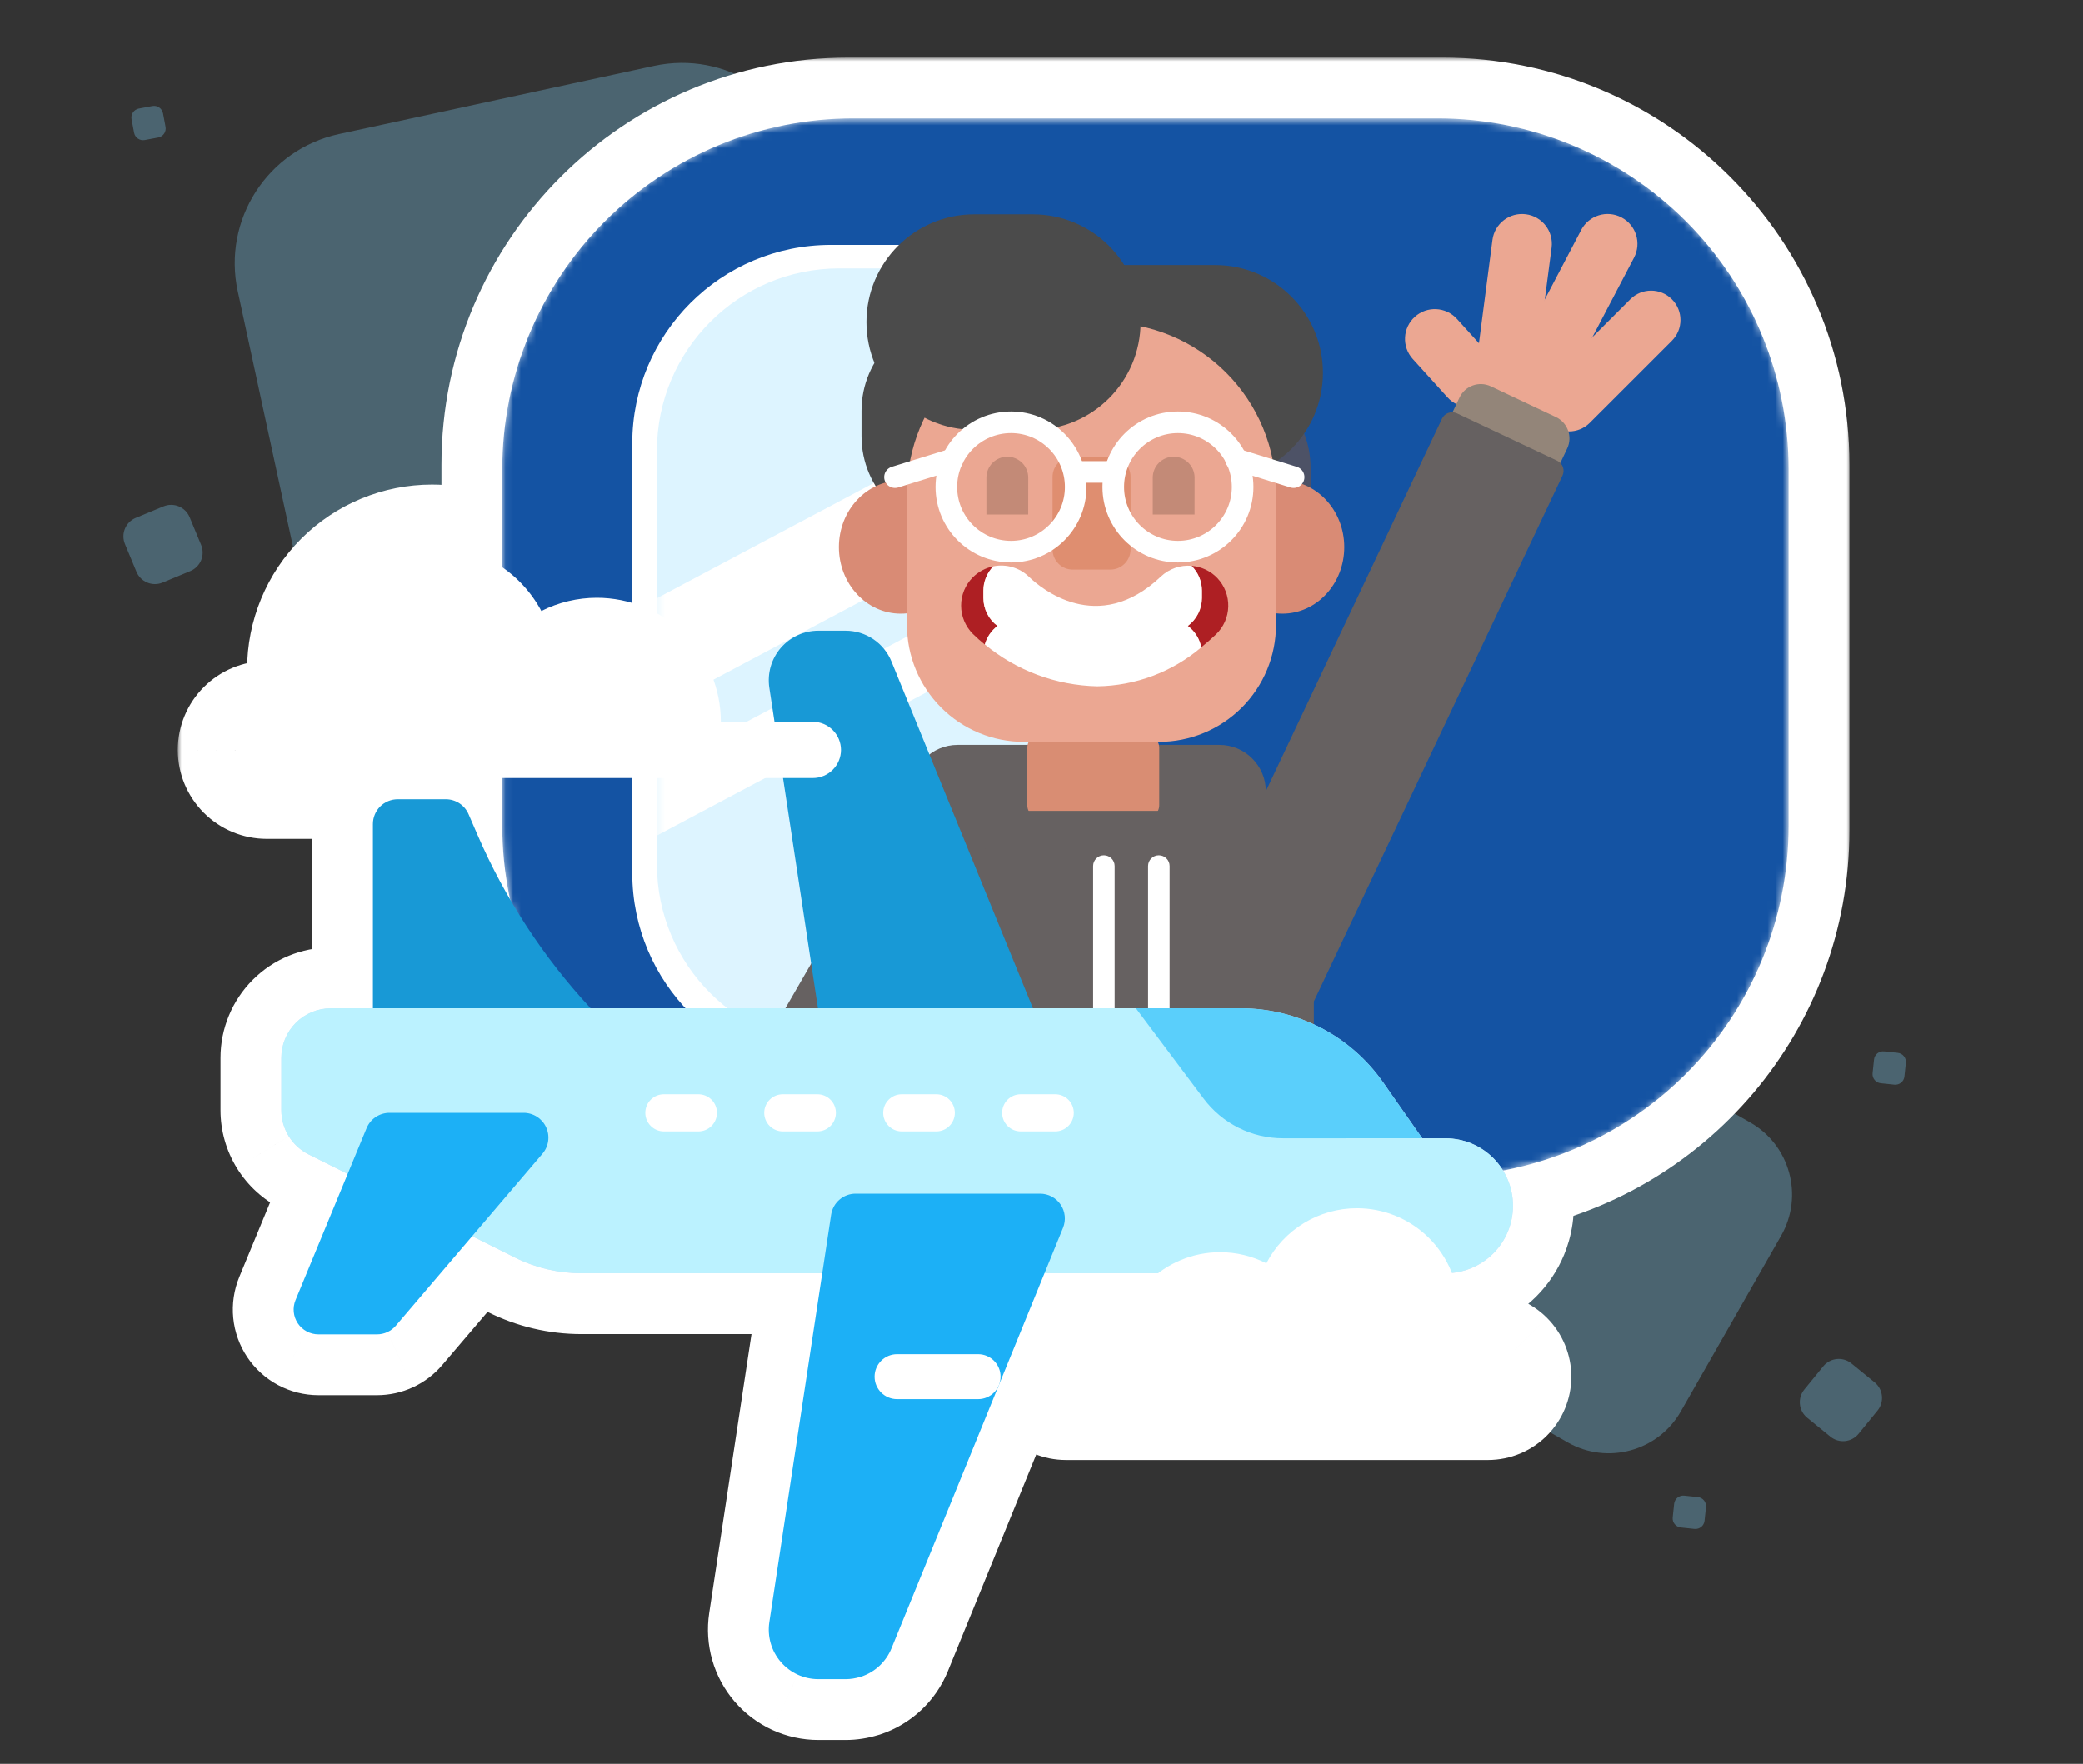
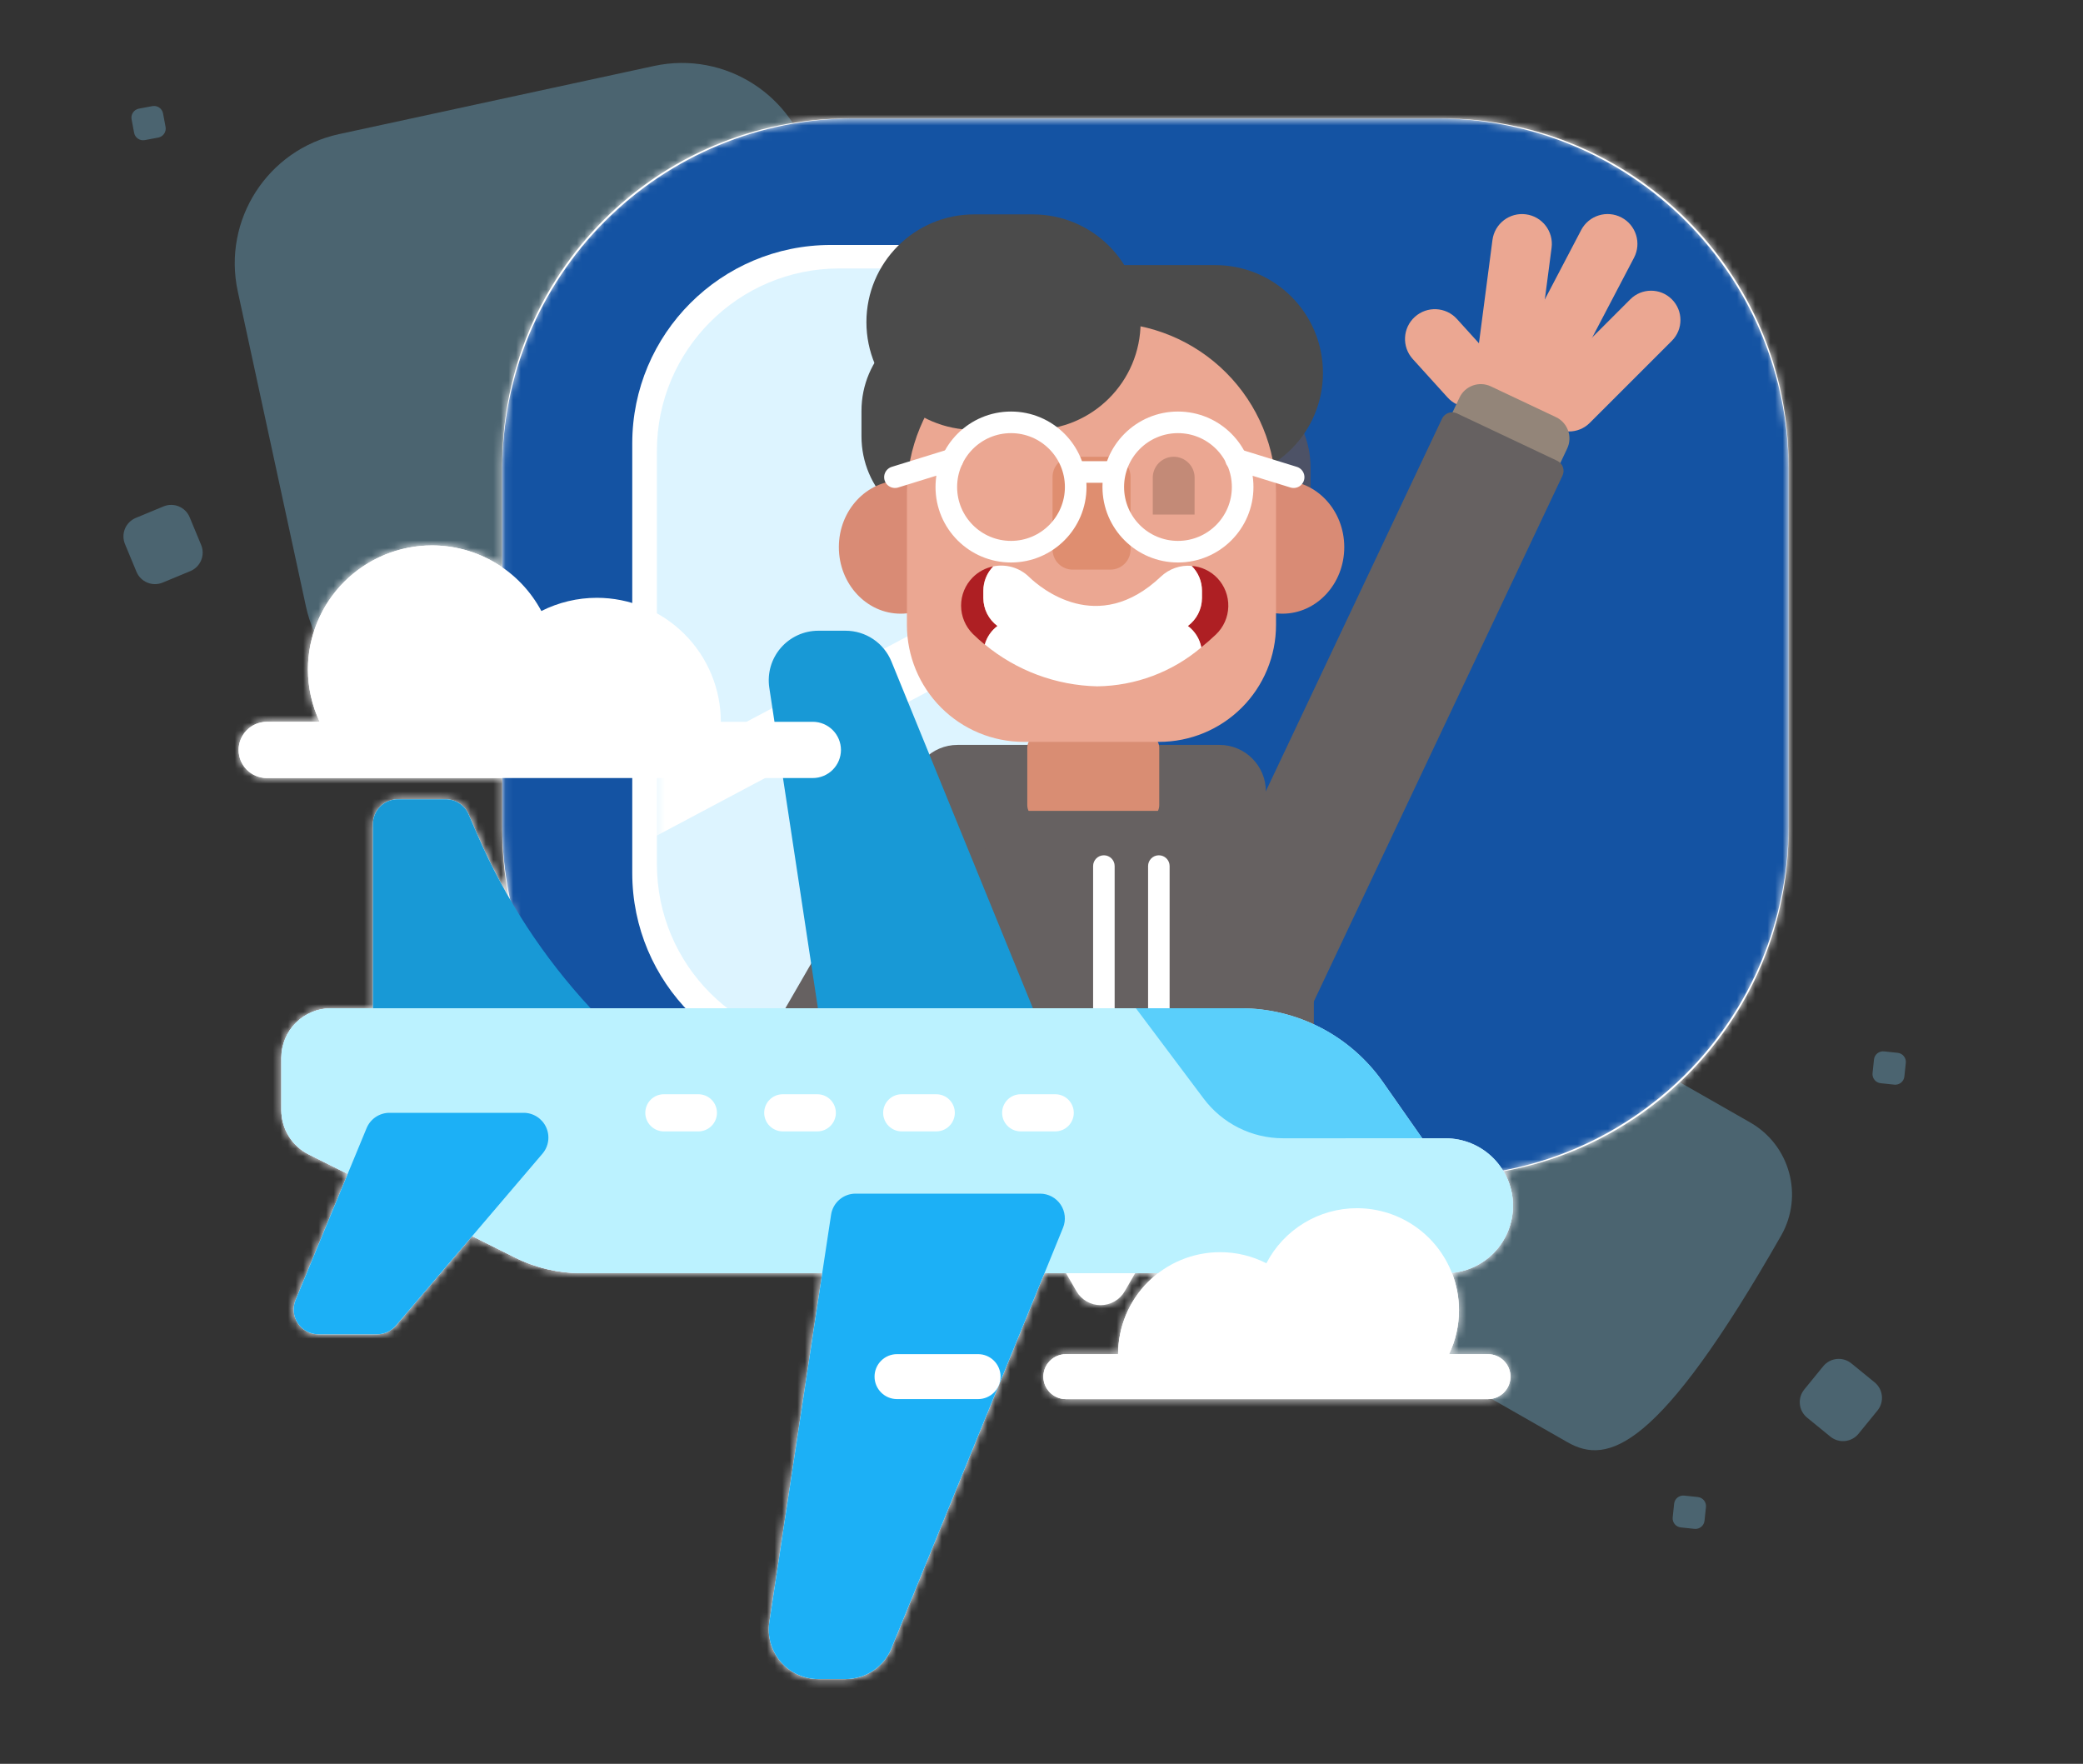
<svg xmlns="http://www.w3.org/2000/svg" width="274" height="232" viewBox="0 0 274 232" fill="none">
  <rect x="0" y="0" width="274" height="232" fill="#333333" stroke="none" />
  <g opacity="0.3">
    <path d="M106.702 21.995L115.667 63.43C117.697 72.816 111.734 82.072 102.348 84.103L60.913 93.068C51.527 95.099 42.271 89.135 40.24 79.749L31.276 38.315C29.245 28.928 35.208 19.672 44.594 17.641L86.029 8.677C95.415 6.646 104.671 12.609 106.702 21.995Z" fill="#84D8FF" />
-     <path d="M207.109 134.444L230.219 147.637C235.455 150.626 237.276 157.293 234.287 162.529L221.094 185.639C218.105 190.875 211.438 192.696 206.203 189.707L183.092 176.514C177.856 173.525 176.035 166.858 179.024 161.622L192.217 138.512C195.206 133.276 201.873 131.455 207.109 134.444Z" fill="#84D8FF" />
+     <path d="M207.109 134.444L230.219 147.637C235.455 150.626 237.276 157.293 234.287 162.529C218.105 190.875 211.438 192.696 206.203 189.707L183.092 176.514C177.856 173.525 176.035 166.858 179.024 161.622L192.217 138.512C195.206 133.276 201.873 131.455 207.109 134.444Z" fill="#84D8FF" />
    <path d="M24.948 68.034L26.459 71.677C27.017 73.02 26.38 74.561 25.036 75.119L21.394 76.63C20.05 77.187 18.509 76.55 17.952 75.206L16.441 71.564C15.883 70.22 16.52 68.679 17.864 68.122L21.506 66.611C22.85 66.053 24.391 66.691 24.948 68.034Z" fill="#84D8FF" />
    <path d="M246.589 181.823L243.533 179.331C242.406 178.411 240.747 178.58 239.828 179.707L237.335 182.763C236.416 183.89 236.584 185.549 237.711 186.469L240.767 188.961C241.895 189.88 243.554 189.712 244.473 188.585L246.965 185.529C247.885 184.402 247.716 182.742 246.589 181.823Z" fill="#84D8FF" />
    <path d="M118.02 92.245L122.132 95.91C123.649 97.261 125.975 97.128 127.327 95.611L130.992 91.499C132.344 89.982 132.21 87.656 130.693 86.305L126.581 82.639C125.064 81.288 122.738 81.421 121.387 82.938L117.722 87.05C116.37 88.567 116.503 90.893 118.02 92.245Z" fill="#84D8FF" />
    <path d="M223.333 196.908L221.541 196.719C220.88 196.649 220.287 197.128 220.217 197.789L220.027 199.581C219.957 200.243 220.436 200.835 221.097 200.905L222.89 201.095C223.551 201.165 224.144 200.686 224.214 200.025L224.404 198.232C224.474 197.571 223.994 196.979 223.333 196.908Z" fill="#84D8FF" />
    <path d="M17.309 15.696L17.641 17.467C17.764 18.121 18.393 18.551 19.047 18.428L20.818 18.096C21.471 17.974 21.902 17.345 21.779 16.691L21.447 14.92C21.325 14.266 20.695 13.836 20.042 13.958L18.27 14.29C17.617 14.413 17.187 15.042 17.309 15.696Z" fill="#84D8FF" />
    <path d="M249.622 138.481L247.83 138.291C247.169 138.221 246.576 138.7 246.506 139.361L246.316 141.154C246.246 141.815 246.725 142.408 247.386 142.478L249.179 142.667C249.84 142.737 250.433 142.258 250.503 141.597L250.693 139.805C250.763 139.144 250.284 138.551 249.622 138.481Z" fill="#84D8FF" />
    <path d="M103.426 89.83L103.759 91.602C103.881 92.255 104.51 92.686 105.164 92.563L106.935 92.231C107.589 92.109 108.019 91.479 107.897 90.826L107.564 89.054C107.442 88.401 106.813 87.971 106.159 88.093L104.388 88.425C103.734 88.548 103.304 89.177 103.426 89.83Z" fill="#84D8FF" />
  </g>
  <mask id="path-10-outside-1_9119_8" maskUnits="userSpaceOnUse" x="23.387" y="7.582" width="220" height="222" fill="black">
-     <rect fill="white" x="23.387" y="7.582" width="220" height="222" />
    <path fill-rule="evenodd" clip-rule="evenodd" d="M189.114 15.582H189.707C214.87 15.582 235.268 35.975 235.268 61.131V61.439C235.268 61.534 235.269 61.63 235.269 61.725V108.625C235.269 108.72 235.268 108.816 235.268 108.911V109.219C235.268 131.623 219.089 150.249 197.774 154.057C198.583 155.417 199.021 156.981 199.021 158.59C199.021 159.417 198.905 160.239 198.679 161.031C198.586 161.357 198.474 161.678 198.344 161.992C197.899 163.068 197.245 164.047 196.421 164.871C195.597 165.695 194.62 166.349 193.543 166.795C192.727 167.133 191.865 167.347 190.989 167.431C191.602 168.992 191.917 170.655 191.917 172.334C191.919 174.336 191.472 176.312 190.608 178.119H195.739C196.522 178.121 197.273 178.433 197.827 178.987C198.38 179.541 198.693 180.291 198.695 181.074C198.693 181.857 198.38 182.608 197.827 183.162C197.273 183.717 196.522 184.028 195.739 184.031H140.201C139.417 184.028 138.666 183.717 138.112 183.162C137.558 182.608 137.247 181.857 137.244 181.074C137.247 180.291 137.558 179.54 138.113 178.987C138.667 178.432 139.417 178.121 140.201 178.119H147.076C147.076 174.56 148.49 171.148 151.007 168.632C151.424 168.214 151.867 167.827 152.33 167.472H149.32L147.956 169.833C147.634 170.392 147.17 170.856 146.611 171.178C146.053 171.5 145.419 171.671 144.774 171.671C144.129 171.671 143.495 171.5 142.936 171.178C142.377 170.856 141.912 170.393 141.591 169.834L140.226 167.472H137.393L131.476 181.972C131.43 182.118 131.372 182.26 131.304 182.395L117.266 216.799C116.909 217.674 116.367 218.46 115.675 219.105C114.985 219.75 114.161 220.235 113.264 220.531C113.224 220.543 113.184 220.553 113.143 220.561C112.523 220.754 111.878 220.854 111.229 220.855H107.642C106.704 220.855 105.776 220.652 104.922 220.261C104.07 219.869 103.311 219.298 102.698 218.586C102.087 217.875 101.635 217.04 101.376 216.137C101.117 215.236 101.055 214.288 101.197 213.36L108.156 167.472H76.484C73.448 167.472 70.454 166.766 67.739 165.408L62.109 162.594L52.078 174.36C51.772 174.72 51.392 175.008 50.964 175.206C50.537 175.403 50.071 175.505 49.6 175.506H41.89C41.354 175.506 40.826 175.374 40.354 175.121C39.881 174.869 39.478 174.504 39.18 174.058C38.882 173.614 38.699 173.102 38.646 172.568C38.593 172.036 38.672 171.497 38.877 171.002L45.734 154.411L40.612 151.851C39.529 151.31 38.618 150.477 37.981 149.448C37.344 148.418 37.007 147.231 37.007 146.021V146.012V139.144V139.136C37.007 137.407 37.694 135.749 38.917 134.527C40.139 133.305 41.798 132.618 43.527 132.618H49.058L49.054 132.616V108.388C49.054 107.96 49.138 107.537 49.302 107.141C49.465 106.745 49.706 106.386 50.008 106.084C50.311 105.781 50.67 105.541 51.066 105.377C51.461 105.213 51.885 105.129 52.313 105.129H58.643C59.279 105.129 59.902 105.315 60.434 105.664C60.965 106.013 61.383 106.511 61.635 107.095L62.818 109.828C64.03 112.629 65.398 115.355 66.914 117.993C66.36 115.154 66.07 112.221 66.07 109.219V108.625V102.339H35.084C34.105 102.337 33.166 101.946 32.473 101.254C31.78 100.561 31.39 99.622 31.387 98.642C31.389 97.663 31.78 96.724 32.473 96.031C33.166 95.338 34.105 94.947 35.084 94.945H42.048C41.034 92.789 40.508 90.436 40.506 88.054C40.506 85.912 40.928 83.791 41.747 81.812C42.567 79.833 43.769 78.034 45.284 76.519C46.799 75.005 48.598 73.803 50.578 72.984C52.557 72.164 54.679 71.743 56.822 71.743C59.777 71.743 62.676 72.545 65.21 74.064C65.503 74.24 65.79 74.424 66.07 74.617V61.725V61.131C66.07 35.975 86.467 15.582 111.63 15.582H112.224H189.114Z" />
  </mask>
  <path fill-rule="evenodd" clip-rule="evenodd" d="M189.114 15.582H189.707C214.87 15.582 235.268 35.975 235.268 61.131V61.439C235.268 61.534 235.269 61.63 235.269 61.725V108.625C235.269 108.72 235.268 108.816 235.268 108.911V109.219C235.268 131.623 219.089 150.249 197.774 154.057C198.583 155.417 199.021 156.981 199.021 158.59C199.021 159.417 198.905 160.239 198.679 161.031C198.586 161.357 198.474 161.678 198.344 161.992C197.899 163.068 197.245 164.047 196.421 164.871C195.597 165.695 194.62 166.349 193.543 166.795C192.727 167.133 191.865 167.347 190.989 167.431C191.602 168.992 191.917 170.655 191.917 172.334C191.919 174.336 191.472 176.312 190.608 178.119H195.739C196.522 178.121 197.273 178.433 197.827 178.987C198.38 179.541 198.693 180.291 198.695 181.074C198.693 181.857 198.38 182.608 197.827 183.162C197.273 183.717 196.522 184.028 195.739 184.031H140.201C139.417 184.028 138.666 183.717 138.112 183.162C137.558 182.608 137.247 181.857 137.244 181.074C137.247 180.291 137.558 179.54 138.113 178.987C138.667 178.432 139.417 178.121 140.201 178.119H147.076C147.076 174.56 148.49 171.148 151.007 168.632C151.424 168.214 151.867 167.827 152.33 167.472H149.32L147.956 169.833C147.634 170.392 147.17 170.856 146.611 171.178C146.053 171.5 145.419 171.671 144.774 171.671C144.129 171.671 143.495 171.5 142.936 171.178C142.377 170.856 141.912 170.393 141.591 169.834L140.226 167.472H137.393L131.476 181.972C131.43 182.118 131.372 182.26 131.304 182.395L117.266 216.799C116.909 217.674 116.367 218.46 115.675 219.105C114.985 219.75 114.161 220.235 113.264 220.531C113.224 220.543 113.184 220.553 113.143 220.561C112.523 220.754 111.878 220.854 111.229 220.855H107.642C106.704 220.855 105.776 220.652 104.922 220.261C104.07 219.869 103.311 219.298 102.698 218.586C102.087 217.875 101.635 217.04 101.376 216.137C101.117 215.236 101.055 214.288 101.197 213.36L108.156 167.472H76.484C73.448 167.472 70.454 166.766 67.739 165.408L62.109 162.594L52.078 174.36C51.772 174.72 51.392 175.008 50.964 175.206C50.537 175.403 50.071 175.505 49.6 175.506H41.89C41.354 175.506 40.826 175.374 40.354 175.121C39.881 174.869 39.478 174.504 39.18 174.058C38.882 173.614 38.699 173.102 38.646 172.568C38.593 172.036 38.672 171.497 38.877 171.002L45.734 154.411L40.612 151.851C39.529 151.31 38.618 150.477 37.981 149.448C37.344 148.418 37.007 147.231 37.007 146.021V146.012V139.144V139.136C37.007 137.407 37.694 135.749 38.917 134.527C40.139 133.305 41.798 132.618 43.527 132.618H49.058L49.054 132.616V108.388C49.054 107.96 49.138 107.537 49.302 107.141C49.465 106.745 49.706 106.386 50.008 106.084C50.311 105.781 50.67 105.541 51.066 105.377C51.461 105.213 51.885 105.129 52.313 105.129H58.643C59.279 105.129 59.902 105.315 60.434 105.664C60.965 106.013 61.383 106.511 61.635 107.095L62.818 109.828C64.03 112.629 65.398 115.355 66.914 117.993C66.36 115.154 66.07 112.221 66.07 109.219V108.625V102.339H35.084C34.105 102.337 33.166 101.946 32.473 101.254C31.78 100.561 31.39 99.622 31.387 98.642C31.389 97.663 31.78 96.724 32.473 96.031C33.166 95.338 34.105 94.947 35.084 94.945H42.048C41.034 92.789 40.508 90.436 40.506 88.054C40.506 85.912 40.928 83.791 41.747 81.812C42.567 79.833 43.769 78.034 45.284 76.519C46.799 75.005 48.598 73.803 50.578 72.984C52.557 72.164 54.679 71.743 56.822 71.743C59.777 71.743 62.676 72.545 65.21 74.064C65.503 74.24 65.79 74.424 66.07 74.617V61.725V61.131C66.07 35.975 86.467 15.582 111.63 15.582H112.224H189.114Z" fill="white" />
  <path d="M235.268 61.439H227.268C227.268 61.456 227.268 61.472 227.268 61.489L235.268 61.439ZM235.268 108.911L227.268 108.861C227.268 108.878 227.268 108.894 227.268 108.911H235.268ZM197.774 154.057L196.368 146.181C193.783 146.643 191.59 148.343 190.499 150.73C189.407 153.118 189.557 155.889 190.898 158.145L197.774 154.057ZM198.679 161.031L190.987 158.831L190.985 158.839L198.679 161.031ZM198.344 161.992L205.736 165.05V165.05L198.344 161.992ZM196.421 164.871L190.763 159.216L190.763 159.216L196.421 164.871ZM193.543 166.795L196.603 174.187L196.607 174.185L193.543 166.795ZM190.989 167.431L190.227 159.468C187.727 159.707 185.485 161.106 184.171 163.246C182.857 165.386 182.624 168.018 183.542 170.355L190.989 167.431ZM191.917 172.334H183.917L183.917 172.343L191.917 172.334ZM190.608 178.119L183.391 174.666C182.206 177.145 182.375 180.059 183.84 182.384C185.305 184.708 187.861 186.119 190.608 186.119V178.119ZM195.739 178.119L195.761 170.119C195.754 170.119 195.746 170.119 195.739 170.119V178.119ZM197.827 178.987L203.485 173.331L203.481 173.327L197.827 178.987ZM198.695 181.074L206.695 181.097C206.695 181.082 206.695 181.066 206.695 181.051L198.695 181.074ZM197.827 183.162L203.485 188.818L203.485 188.818L197.827 183.162ZM195.739 184.031V192.031C195.749 192.031 195.759 192.031 195.769 192.031L195.739 184.031ZM140.201 184.031L140.171 192.031C140.181 192.031 140.191 192.031 140.201 192.031V184.031ZM138.112 183.162L132.454 188.818L132.454 188.818L138.112 183.162ZM137.244 181.074L129.244 181.044C129.244 181.064 129.244 181.084 129.244 181.104L137.244 181.074ZM138.113 178.987L143.764 184.65L143.771 184.642L138.113 178.987ZM140.201 178.119V170.119C140.193 170.119 140.186 170.119 140.178 170.119L140.201 178.119ZM147.076 178.119V186.119C151.495 186.119 155.076 182.537 155.076 178.119H147.076ZM151.007 168.632L156.663 174.29L156.663 174.289L151.007 168.632ZM152.33 167.472L157.198 173.82C159.918 171.734 161.007 168.147 159.906 164.901C158.805 161.655 155.758 159.472 152.33 159.472V167.472ZM149.32 167.472V159.472C146.463 159.472 143.822 160.996 142.393 163.47L149.32 167.472ZM147.956 169.833L141.029 165.831L141.028 165.834L147.956 169.833ZM146.611 171.178L142.617 164.246L142.609 164.251L146.611 171.178ZM142.936 171.178L146.938 164.251L146.93 164.246L142.936 171.178ZM141.591 169.834L148.524 165.843C148.522 165.839 148.52 165.835 148.517 165.831L141.591 169.834ZM140.226 167.472L147.152 163.469C145.723 160.995 143.083 159.472 140.226 159.472V167.472ZM137.393 167.472V159.472C134.142 159.472 131.214 161.439 129.986 164.449L137.393 167.472ZM131.476 181.972L124.069 178.95C123.991 179.142 123.92 179.337 123.856 179.535L131.476 181.972ZM131.304 182.395L124.154 178.806C124.061 178.992 123.975 179.181 123.897 179.373L131.304 182.395ZM117.266 216.799L109.859 213.777L109.858 213.778L117.266 216.799ZM115.675 219.105L110.222 213.251L110.215 213.258L115.675 219.105ZM113.264 220.531L115.668 228.161C115.7 228.151 115.732 228.141 115.765 228.13L113.264 220.531ZM113.143 220.561L111.71 212.69C111.388 212.749 111.07 212.827 110.758 212.924L113.143 220.561ZM111.229 220.855V228.855C111.235 228.855 111.241 228.855 111.247 228.855L111.229 220.855ZM104.922 220.261L101.586 227.532L101.589 227.533L104.922 220.261ZM102.698 218.586L96.634 223.804L96.635 223.804L102.698 218.586ZM101.376 216.137L109.067 213.932L109.064 213.925L101.376 216.137ZM101.197 213.36L109.105 214.564L109.106 214.56L101.197 213.36ZM108.156 167.472L116.065 168.671C116.415 166.366 115.742 164.024 114.222 162.256C112.702 160.488 110.487 159.472 108.156 159.472V167.472ZM67.739 165.408L71.317 158.253L71.315 158.252L67.739 165.408ZM62.109 162.594L65.685 155.438C62.395 153.794 58.407 154.605 56.021 157.404L62.109 162.594ZM52.078 174.36L45.99 169.17L45.984 169.177L52.078 174.36ZM50.964 175.206L54.312 182.471L54.323 182.466L50.964 175.206ZM49.6 175.506V183.506L49.612 183.506L49.6 175.506ZM40.354 175.121L36.579 182.175L36.587 182.179L40.354 175.121ZM39.18 174.058L45.831 169.612L45.828 169.608L39.18 174.058ZM38.646 172.568L46.606 171.778L46.606 171.777L38.646 172.568ZM38.877 171.002L46.27 174.059L46.27 174.058L38.877 171.002ZM45.734 154.411L53.128 157.467C54.731 153.588 53.065 149.131 49.311 147.255L45.734 154.411ZM40.612 151.851L44.188 144.695L44.185 144.693L40.612 151.851ZM37.981 149.448L31.177 153.655L31.177 153.656L37.981 149.448ZM37.007 146.021H29.007L29.007 146.021L37.007 146.021ZM38.917 134.527L44.572 140.185L44.572 140.185L38.917 134.527ZM49.058 132.618V140.618C52.828 140.618 56.086 137.987 56.879 134.302C57.672 130.617 55.786 126.878 52.351 125.327L49.058 132.618ZM49.054 132.616H41.054C41.054 135.76 42.896 138.613 45.761 139.907L49.054 132.616ZM49.054 108.388H57.054L57.054 108.386L49.054 108.388ZM49.302 107.141L41.91 104.082L41.909 104.083L49.302 107.141ZM50.008 106.084L55.659 111.747L55.666 111.74L50.008 106.084ZM51.066 105.377L54.124 112.769L54.125 112.769L51.066 105.377ZM60.434 105.664L56.038 112.349L56.044 112.353L60.434 105.664ZM61.635 107.095L54.292 110.269L54.293 110.271L61.635 107.095ZM62.818 109.828L70.16 106.652L70.16 106.651L62.818 109.828ZM66.914 117.993L59.979 121.98C61.929 125.372 66.046 126.856 69.712 125.488C73.378 124.12 75.516 120.301 74.766 116.461L66.914 117.993ZM66.07 102.339H74.07C74.07 97.921 70.488 94.339 66.07 94.339V102.339ZM35.084 102.339L35.066 110.339C35.072 110.339 35.078 110.339 35.084 110.339V102.339ZM32.473 101.254L38.129 95.596L38.129 95.596L32.473 101.254ZM31.387 98.642L23.387 98.621C23.387 98.636 23.387 98.651 23.387 98.666L31.387 98.642ZM32.473 96.031L38.129 101.689L38.131 101.686L32.473 96.031ZM35.084 94.945V86.945C35.078 86.945 35.072 86.945 35.066 86.945L35.084 94.945ZM42.048 94.945V102.945C44.786 102.945 47.334 101.544 48.802 99.233C50.269 96.921 50.453 94.019 49.288 91.541L42.048 94.945ZM40.506 88.054L32.506 88.055L32.506 88.06L40.506 88.054ZM41.747 81.812L49.138 84.874L49.138 84.873L41.747 81.812ZM45.284 76.519L50.94 82.177H50.94L45.284 76.519ZM50.578 72.984L53.638 80.375H53.638L50.578 72.984ZM56.822 71.743L56.821 79.743H56.823L56.822 71.743ZM65.21 74.064L69.324 67.203L69.324 67.203L65.21 74.064ZM66.07 74.617L61.535 81.207C63.983 82.892 67.162 83.081 69.793 81.698C72.423 80.315 74.07 77.588 74.07 74.617H66.07ZM189.707 7.582H189.114V23.582H189.707V7.582ZM243.268 61.131C243.268 31.555 219.286 7.582 189.707 7.582V23.582C210.453 23.582 227.268 40.395 227.268 61.131H243.268ZM243.268 61.439V61.131H227.268V61.439H243.268ZM243.269 61.725C243.269 61.614 243.268 61.502 243.268 61.389L227.268 61.489C227.268 61.567 227.269 61.646 227.269 61.725H243.269ZM243.269 108.625V61.725H227.269V108.625H243.269ZM243.268 108.961C243.268 108.849 243.269 108.737 243.269 108.625H227.269C227.269 108.704 227.268 108.783 227.268 108.861L243.268 108.961ZM243.268 109.219V108.911H227.268V109.219H243.268ZM199.181 161.932C224.242 157.455 243.268 135.568 243.268 109.219H227.268C227.268 127.678 213.936 143.043 196.368 146.181L199.181 161.932ZM207.021 158.59C207.021 155.529 206.189 152.554 204.651 149.968L190.898 158.145C190.978 158.28 191.021 158.433 191.021 158.59H207.021ZM206.37 163.231C206.801 161.724 207.021 160.161 207.021 158.59H191.021C191.021 158.673 191.009 158.754 190.987 158.831L206.37 163.231ZM205.736 165.05C205.984 164.453 206.196 163.842 206.372 163.223L190.985 158.839C190.976 158.871 190.965 158.903 190.952 158.933L205.736 165.05ZM202.08 170.526C203.645 168.96 204.889 167.099 205.736 165.05L190.952 158.933C190.909 159.037 190.845 159.133 190.763 159.216L202.08 170.526ZM196.607 174.185C198.655 173.337 200.514 172.093 202.08 170.526L190.763 159.216C190.681 159.297 190.585 159.362 190.479 159.405L196.607 174.185ZM191.751 175.395C193.416 175.235 195.052 174.829 196.603 174.187L190.484 159.404C190.401 159.438 190.314 159.459 190.227 159.468L191.751 175.395ZM199.917 172.334C199.917 169.654 199.414 166.999 198.435 164.507L183.542 170.355C183.79 170.986 183.917 171.657 183.917 172.334H199.917ZM197.825 181.571C199.206 178.683 199.921 175.524 199.917 172.326L183.917 172.343C183.918 173.148 183.738 173.941 183.391 174.666L197.825 181.571ZM195.739 170.119H190.608V186.119H195.739V170.119ZM203.481 173.327C201.434 171.282 198.659 170.127 195.761 170.119L195.716 186.118C194.384 186.115 193.111 185.584 192.172 184.646L203.481 173.327ZM206.695 181.051C206.687 178.151 205.53 175.377 203.485 173.331L192.168 184.642C191.231 183.704 190.699 182.431 190.695 181.097L206.695 181.051ZM203.485 188.818C205.531 186.77 206.687 183.995 206.695 181.097L190.695 181.051C190.699 179.72 191.23 178.446 192.168 177.507L203.485 188.818ZM195.769 192.031C198.659 192.02 201.434 190.87 203.485 188.818L192.168 177.507C193.111 176.563 194.386 176.036 195.708 176.031L195.769 192.031ZM140.201 192.031H195.739V176.031H140.201V192.031ZM132.454 188.818C134.507 190.871 137.283 192.02 140.171 192.031L140.231 176.031C141.552 176.036 142.826 176.562 143.771 177.507L132.454 188.818ZM129.244 181.104C129.255 183.992 130.404 186.766 132.454 188.818L143.771 177.507C144.713 178.45 145.239 179.723 145.244 181.044L129.244 181.104ZM132.462 173.324C130.404 175.378 129.255 178.156 129.244 181.044L145.244 181.104C145.239 182.425 144.713 183.702 143.764 184.65L132.462 173.324ZM140.178 170.119C137.283 170.127 134.506 171.279 132.455 173.331L143.771 184.642C142.828 185.586 141.552 186.115 140.224 186.118L140.178 170.119ZM147.076 170.119H140.201V186.119H147.076V170.119ZM145.351 162.974C141.333 166.991 139.076 172.438 139.076 178.119H155.076C155.076 176.682 155.647 175.305 156.663 174.29L145.351 162.974ZM147.462 161.123C146.722 161.691 146.016 162.309 145.35 162.975L156.663 174.289C156.832 174.12 157.011 173.964 157.198 173.82L147.462 161.123ZM149.32 175.472H152.33V159.472H149.32V175.472ZM154.884 173.834L156.248 171.473L142.393 163.47L141.029 165.831L154.884 173.834ZM150.605 178.109C152.387 177.083 153.861 175.606 154.885 173.832L141.028 165.834C141.406 165.178 141.953 164.629 142.617 164.246L150.605 178.109ZM144.774 179.671C146.83 179.671 148.843 179.127 150.614 178.104L142.609 164.251C143.262 163.873 144.008 163.671 144.774 163.671V179.671ZM138.934 178.104C140.706 179.128 142.72 179.671 144.774 179.671V163.671C145.538 163.671 146.283 163.872 146.938 164.251L138.934 178.104ZM134.657 173.824C135.688 175.615 137.171 177.089 138.942 178.109L146.93 164.246C147.584 164.623 148.137 165.17 148.524 165.843L134.657 173.824ZM133.299 171.475L134.664 173.837L148.517 165.831L147.152 163.469L133.299 171.475ZM137.393 175.472H140.226V159.472H137.393V175.472ZM138.883 184.994L144.8 170.494L129.986 164.449L124.069 178.95L138.883 184.994ZM138.454 185.984C138.706 185.48 138.922 184.954 139.096 184.409L123.856 179.535C123.937 179.282 124.037 179.039 124.154 178.806L138.454 185.984ZM124.673 219.822L138.711 185.417L123.897 179.373L109.859 213.777L124.673 219.822ZM121.129 224.958C122.671 223.521 123.879 221.768 124.673 219.821L109.858 213.778C109.939 213.581 110.062 213.4 110.222 213.251L121.129 224.958ZM115.765 228.13C117.757 227.474 119.591 226.393 121.135 224.952L110.215 213.258C110.378 213.106 110.566 212.997 110.763 212.932L115.765 228.13ZM114.576 228.431C114.914 228.37 115.281 228.283 115.668 228.161L110.86 212.9C111.167 212.804 111.453 212.737 111.71 212.69L114.576 228.431ZM111.247 228.855C112.703 228.852 114.146 228.628 115.528 228.197L110.758 212.924C110.901 212.88 111.053 212.856 111.211 212.855L111.247 228.855ZM107.642 228.855H111.229V212.855H107.642V228.855ZM101.589 227.533C103.485 228.402 105.55 228.855 107.642 228.855V212.855C107.858 212.855 108.067 212.902 108.256 212.989L101.589 227.533ZM96.635 223.804C97.996 225.387 99.684 226.659 101.586 227.532L108.259 212.99C108.455 213.08 108.626 213.21 108.762 213.368L96.635 223.804ZM93.686 218.342C94.264 220.356 95.271 222.219 96.634 223.804L108.763 213.368C108.902 213.531 109.007 213.723 109.067 213.932L93.686 218.342ZM93.288 212.156C92.972 214.227 93.11 216.341 93.689 218.35L109.064 213.925C109.124 214.13 109.138 214.348 109.105 214.564L93.288 212.156ZM100.246 166.272L93.287 212.161L109.106 214.56L116.065 168.671L100.246 166.272ZM76.484 175.472H108.156V159.472H76.484V175.472ZM64.161 172.563C67.989 174.477 72.208 175.472 76.484 175.472V159.472C74.689 159.472 72.92 159.054 71.317 158.253L64.161 172.563ZM58.532 169.75L64.162 172.564L71.315 158.252L65.685 155.438L58.532 169.75ZM58.166 179.551L68.197 167.784L56.021 157.404L45.99 169.17L58.166 179.551ZM54.323 182.466C55.797 181.785 57.111 180.79 58.171 179.544L45.984 169.177C46.433 168.649 46.988 168.231 47.606 167.945L54.323 182.466ZM49.612 183.506C51.237 183.504 52.84 183.15 54.312 182.471L47.617 167.94C48.233 167.656 48.905 167.507 49.587 167.506L49.612 183.506ZM41.89 183.506H49.6V167.506H41.89V183.506ZM36.587 182.179C38.215 183.048 40.036 183.506 41.89 183.506V167.506C42.672 167.506 43.437 167.699 44.12 168.064L36.587 182.179ZM32.529 178.505C33.562 180.048 34.955 181.306 36.579 182.175L44.128 168.068C44.807 168.431 45.394 168.96 45.831 169.612L32.529 178.505ZM30.685 173.358C30.868 175.2 31.502 176.97 32.532 178.509L45.828 169.608C46.263 170.257 46.53 171.003 46.606 171.778L30.685 173.358ZM31.484 167.946C30.776 169.658 30.502 171.518 30.685 173.36L46.606 171.777C46.684 172.553 46.569 173.336 46.27 174.059L31.484 167.946ZM38.341 151.355L31.483 167.946L46.27 174.058L53.128 157.467L38.341 151.355ZM37.035 159.007L42.158 161.567L49.311 147.255L44.188 144.695L37.035 159.007ZM31.177 153.656C32.594 155.947 34.623 157.802 37.038 159.008L44.185 144.693C44.434 144.818 44.641 145.007 44.785 145.24L31.177 153.656ZM29.007 146.021C29.007 148.717 29.758 151.361 31.177 153.655L44.785 145.24C44.931 145.475 45.007 145.745 45.007 146.02L29.007 146.021ZM29.007 146.012V146.021H45.007V146.012H29.007ZM29.007 139.144V146.012H45.007V139.144H29.007ZM29.007 139.136V139.144H45.007V139.136H29.007ZM33.261 128.869C30.537 131.592 29.007 135.285 29.007 139.136H45.007C45.007 139.529 44.851 139.907 44.572 140.185L33.261 128.869ZM43.527 124.618C39.678 124.618 35.984 126.147 33.261 128.869L44.572 140.185C44.294 140.463 43.919 140.618 43.527 140.618V124.618ZM49.058 124.618H43.527V140.618H49.058V124.618ZM45.761 139.907L45.766 139.909L52.351 125.327L52.346 125.325L45.761 139.907ZM41.054 108.388V132.616H57.054V108.388H41.054ZM41.909 104.083C41.345 105.447 41.053 106.91 41.054 108.391L57.054 108.386C57.054 109.01 56.931 109.627 56.694 110.199L41.909 104.083ZM44.358 100.421C43.306 101.47 42.475 102.715 41.91 104.082L56.694 110.2C56.455 110.776 56.105 111.302 55.659 111.747L44.358 100.421ZM48.007 97.985C46.636 98.552 45.395 99.383 44.35 100.428L55.666 111.74C55.227 112.179 54.704 112.529 54.124 112.769L48.007 97.985ZM52.313 97.129C50.829 97.129 49.366 97.423 48.007 97.985L54.125 112.769C53.557 113.004 52.942 113.129 52.313 113.129V97.129ZM58.643 97.129H52.313V113.129H58.643V97.129ZM64.829 98.98C62.99 97.771 60.839 97.129 58.643 97.129V113.129C57.719 113.129 56.814 112.858 56.038 112.349L64.829 98.98ZM68.979 103.921C68.108 101.906 66.665 100.185 64.823 98.976L56.044 112.353C55.266 111.842 54.658 111.116 54.292 110.269L68.979 103.921ZM70.16 106.651L68.978 103.918L54.293 110.271L55.476 113.005L70.16 106.651ZM73.85 114.006C72.484 111.63 71.252 109.175 70.16 106.652L55.475 113.004C56.807 116.084 58.312 119.08 59.979 121.98L73.85 114.006ZM58.07 109.219C58.07 112.738 58.41 116.184 59.062 119.525L74.766 116.461C74.31 114.124 74.07 111.704 74.07 109.219H58.07ZM58.07 108.625V109.219H74.07V108.625H58.07ZM58.07 102.339V108.625H74.07V102.339H58.07ZM35.084 110.339H66.07V94.339H35.084V110.339ZM26.817 106.911C29.004 109.097 31.969 110.332 35.066 110.339L35.103 94.339C36.24 94.341 37.328 94.795 38.129 95.596L26.817 106.911ZM23.387 98.666C23.396 101.759 24.629 104.724 26.817 106.911L38.129 95.596C38.931 96.398 39.383 97.485 39.387 98.619L23.387 98.666ZM26.817 90.373C24.628 92.561 23.395 95.526 23.387 98.621L39.387 98.664C39.384 99.799 38.931 100.886 38.129 101.689L26.817 90.373ZM35.066 86.945C31.968 86.952 29.002 88.187 26.814 90.376L38.131 101.686C37.329 102.489 36.24 102.942 35.103 102.945L35.066 86.945ZM42.048 86.945H35.084V102.945H42.048V86.945ZM32.506 88.06C32.509 91.617 33.295 95.13 34.808 98.349L49.288 91.541C48.774 90.448 48.507 89.255 48.506 88.048L32.506 88.06ZM34.357 78.749C33.134 81.7 32.506 84.862 32.506 88.055L48.506 88.053C48.506 86.962 48.721 85.881 49.138 84.874L34.357 78.749ZM39.628 70.862C37.37 73.12 35.578 75.8 34.356 78.75L49.138 84.873C49.556 83.865 50.168 82.949 50.94 82.177L39.628 70.862ZM47.518 65.592C44.567 66.814 41.886 68.604 39.628 70.862L50.94 82.177C51.712 81.406 52.629 80.793 53.638 80.375L47.518 65.592ZM56.823 63.743C53.63 63.742 50.468 64.371 47.518 65.592L53.638 80.375C54.647 79.958 55.728 79.743 56.821 79.743L56.823 63.743ZM69.324 67.203C65.546 64.938 61.225 63.742 56.821 63.743L56.823 79.743C58.329 79.743 59.806 80.152 61.097 80.926L69.324 67.203ZM70.605 68.026C70.188 67.739 69.76 67.464 69.324 67.203L61.097 80.925C61.246 81.015 61.392 81.109 61.535 81.207L70.605 68.026ZM58.07 61.725V74.617H74.07V61.725H58.07ZM58.07 61.131V61.725H74.07V61.131H58.07ZM111.63 7.582C82.051 7.582 58.07 31.555 58.07 61.131H74.07C74.07 40.395 90.884 23.582 111.63 23.582V7.582ZM112.224 7.582H111.63V23.582H112.224V7.582ZM189.114 7.582H112.224V23.582H189.114V7.582Z" fill="white" mask="url(#path-10-outside-1_9119_8)" />
  <mask id="mask0_9119_8" style="mask-type:luminance" maskUnits="userSpaceOnUse" x="66" y="15" width="170" height="140">
    <path d="M189.707 15.582H111.63C86.468 15.582 66.07 35.975 66.07 61.131V109.219C66.07 134.376 86.468 154.768 111.63 154.768H189.707C214.87 154.768 235.268 134.376 235.268 109.219V61.131C235.268 35.975 214.87 15.582 189.707 15.582Z" fill="white" />
  </mask>
  <g mask="url(#mask0_9119_8)">
    <path d="M141.591 169.834L137.068 162.007L132.892 154.768H112.225C99.984 154.768 88.244 149.907 79.588 141.254C70.933 132.6 66.07 120.863 66.07 108.625V61.725C66.07 49.487 70.933 37.751 79.588 29.097C88.244 20.444 99.984 15.582 112.225 15.582H189.114C201.355 15.582 213.095 20.444 221.751 29.097C230.406 37.751 235.269 49.487 235.269 61.725V108.625C235.269 120.863 230.406 132.6 221.751 141.254C213.095 149.907 201.355 154.768 189.114 154.768H156.653L152.477 162.007L147.957 169.833C147.634 170.392 147.17 170.856 146.612 171.178C146.053 171.5 145.42 171.671 144.774 171.671C144.129 171.671 143.495 171.5 142.936 171.178C142.378 170.856 141.913 170.393 141.591 169.834Z" fill="#1453A3" />
    <path d="M119.877 32.221H109.277C94.858 32.221 83.168 43.907 83.168 58.323V114.833C83.168 129.248 94.858 140.935 109.277 140.935H119.877C134.297 140.935 145.986 129.248 145.986 114.833V58.323C145.986 43.907 134.297 32.221 119.877 32.221Z" fill="white" />
    <path d="M118.754 35.31H110.401C97.151 35.31 86.41 46.049 86.41 59.295V113.679C86.41 126.925 97.151 137.664 110.401 137.664H118.754C132.004 137.664 142.744 126.925 142.744 113.679V59.295C142.744 46.049 132.004 35.31 118.754 35.31Z" fill="#DDF4FF" />
    <mask id="mask1_9119_8" style="mask-type:luminance" maskUnits="userSpaceOnUse" x="86" y="35" width="57" height="103">
      <path d="M118.746 35.307H110.393C97.143 35.307 86.402 46.045 86.402 59.291V113.675C86.402 126.922 97.143 137.66 110.393 137.66H118.746C131.996 137.66 142.736 126.922 142.736 113.675V59.291C142.736 46.045 131.996 35.307 118.746 35.307Z" fill="white" />
    </mask>
    <g mask="url(#mask1_9119_8)">
-       <path d="M145.808 47.135L74.981 84.76L81.057 96.194L151.885 58.568L145.808 47.135Z" fill="white" />
      <path d="M150.812 66.992L79.984 104.617L83.588 111.398L154.416 73.772L150.812 66.992Z" fill="white" />
    </g>
    <path d="M160.406 97.978H125.961C122.589 97.978 119.855 100.712 119.855 104.083V104.885C119.855 108.256 122.589 110.99 125.961 110.99H160.406C163.778 110.99 166.512 108.256 166.512 104.885V104.083C166.512 100.712 163.778 97.978 160.406 97.978Z" fill="#666161" />
    <path d="M150.667 96.561H136.95C135.945 96.561 135.129 97.375 135.129 98.381V105.892C135.129 106.898 135.945 107.712 136.95 107.712H150.667C151.672 107.712 152.488 106.898 152.488 105.892V98.381C152.488 97.375 151.672 96.561 150.667 96.561Z" fill="#D98D73" />
    <path d="M162.916 106.652H126.586C121.113 106.652 116.676 111.089 116.676 116.561V153.834C116.676 159.306 121.113 163.742 126.586 163.742H162.916C168.389 163.742 172.826 159.306 172.826 153.834V116.561C172.826 111.089 168.389 106.652 162.916 106.652Z" fill="#666161" />
    <path d="M126.648 108.795C122.678 106.503 117.602 107.863 115.31 111.832L96.832 143.828C94.54 147.796 95.9 152.87 99.87 155.162L99.871 155.163C103.84 157.454 108.916 156.094 111.208 152.125L129.686 120.13C131.978 116.161 130.618 111.086 126.648 108.795Z" fill="#666161" />
    <path d="M120.183 142.15H104.71C101.196 142.15 98.348 144.999 98.348 148.511V149.952C98.348 153.465 101.196 156.313 104.71 156.313H120.183C123.697 156.313 126.545 153.465 126.545 149.952V148.511C126.545 144.999 123.697 142.15 120.183 142.15Z" fill="#666161" />
    <path d="M137.971 145.182H130.961V167.018H137.971C140.222 167.012 142.378 166.115 143.968 164.524C145.559 162.933 146.457 160.777 146.464 158.528V153.674C146.457 151.424 145.561 149.267 143.97 147.676C142.379 146.085 140.222 145.188 137.971 145.182Z" fill="#D98D73" />
    <path d="M129.203 142.412V162.814C130.135 162.811 131.029 162.44 131.687 161.781C132.346 161.122 132.717 160.229 132.72 159.297V145.928C132.717 144.996 132.346 144.104 131.687 143.444C131.029 142.786 130.135 142.415 129.203 142.412Z" fill="#938579" />
    <path d="M145.206 112.498H145.205C144.423 112.498 143.789 113.133 143.789 113.914V139.849C143.789 140.63 144.423 141.264 145.205 141.264H145.206C145.988 141.264 146.622 140.63 146.622 139.849V113.914C146.622 113.133 145.988 112.498 145.206 112.498Z" fill="white" />
    <path d="M145.207 138.605C146.894 138.605 148.262 137.238 148.262 135.552C148.262 133.865 146.894 132.498 145.207 132.498C143.52 132.498 142.152 133.865 142.152 135.552C142.152 137.238 143.52 138.605 145.207 138.605Z" fill="white" />
    <path d="M152.437 112.498H152.436C151.653 112.498 151.02 113.133 151.02 113.914V139.849C151.02 140.63 151.653 141.264 152.436 141.264H152.437C153.219 141.264 153.853 140.63 153.853 139.849V113.914C153.853 113.133 153.219 112.498 152.437 112.498Z" fill="white" />
-     <path d="M152.437 138.605C154.124 138.605 155.491 137.238 155.491 135.552C155.491 133.865 154.124 132.498 152.437 132.498C150.75 132.498 149.383 133.865 149.383 135.552C149.383 137.238 150.75 138.605 152.437 138.605Z" fill="white" />
    <path d="M186.107 41.681L186.106 41.681C184.5 43.135 184.377 45.614 185.832 47.22L190.416 52.281C191.869 53.886 194.35 54.009 195.955 52.555L195.956 52.554C197.561 51.101 197.684 48.621 196.231 47.016L191.646 41.955C190.192 40.35 187.713 40.227 186.107 41.681Z" fill="#EBA792" />
    <path d="M200.717 28.19L200.716 28.19C198.569 27.909 196.6 29.422 196.319 31.569L193.842 50.507C193.561 52.654 195.074 54.623 197.222 54.904C199.37 55.184 201.34 53.672 201.62 51.524L204.098 32.586C204.379 30.439 202.865 28.471 200.717 28.19Z" fill="#EBA792" />
    <path d="M219.917 39.368L219.916 39.367C218.407 37.859 215.962 37.859 214.454 39.367L203.659 50.16C202.15 51.668 202.15 54.113 203.659 55.621C205.167 57.129 207.613 57.13 209.121 55.621L219.917 44.828C221.425 43.321 221.425 40.876 219.917 39.368Z" fill="#EBA792" />
    <path d="M213.286 28.603L213.285 28.603C211.366 27.598 208.996 28.339 207.99 30.257L196.788 51.643C195.783 53.562 196.524 55.931 198.443 56.936L198.444 56.937C200.364 57.941 202.734 57.201 203.739 55.282L214.941 33.897C215.946 31.978 215.205 29.608 213.286 28.603Z" fill="#EBA792" />
    <path d="M137.529 41.543H125.822C118.918 41.543 113.32 47.139 113.32 54.041V57.386C113.32 64.289 118.918 69.885 125.822 69.885H137.529C144.433 69.885 150.03 64.289 150.03 57.386V54.041C150.03 47.139 144.433 41.543 137.529 41.543Z" fill="#4B4B4B" />
    <path opacity="0.44" d="M159.895 49.039H147.762C140.858 49.039 135.262 54.635 135.262 61.538V64.883C135.262 71.785 140.858 77.381 147.762 77.381H159.895C166.799 77.381 172.396 71.785 172.396 64.883V61.538C172.396 54.635 166.799 49.039 159.895 49.039Z" fill="#97501A" />
    <path d="M159.848 34.869H129.424C121.596 34.869 115.25 41.214 115.25 49.04C115.25 56.866 121.596 63.211 129.424 63.211H159.848C167.676 63.211 174.022 56.867 174.022 49.041C174.022 41.214 167.676 34.869 159.848 34.869Z" fill="#4B4B4B" />
    <path d="M168.696 80.719C173.186 80.719 176.826 76.8 176.826 71.966C176.826 67.132 173.186 63.213 168.696 63.213C164.206 63.213 160.566 67.132 160.566 71.966C160.566 76.8 164.206 80.719 168.696 80.719Z" fill="#D98B75" />
    <path d="M118.473 80.719C122.963 80.719 126.603 76.8 126.603 71.966C126.603 67.132 122.963 63.213 118.473 63.213C113.984 63.213 110.344 67.132 110.344 71.966C110.344 76.8 113.984 80.719 118.473 80.719Z" fill="#D98B75" />
    <path d="M141.735 42.44H145.413C151.363 42.44 157.07 44.803 161.277 49.01C165.485 53.217 167.849 58.922 167.849 64.871V82.207C167.849 86.285 166.228 90.195 163.345 93.078C160.461 95.961 156.55 97.58 152.472 97.58H134.674C130.595 97.58 126.684 95.961 123.801 93.078C120.917 90.195 119.297 86.285 119.297 82.207V64.871C119.297 58.922 121.661 53.216 125.868 49.01C130.077 44.803 135.784 42.44 141.735 42.44Z" fill="#EBA792" />
    <path d="M135.863 28.199H128.143C120.315 28.199 113.969 34.544 113.969 42.37V42.371C113.969 50.197 120.315 56.541 128.143 56.541H135.863C143.692 56.541 150.037 50.197 150.037 42.371V42.37C150.037 34.544 143.692 28.199 135.863 28.199Z" fill="#4B4B4B" />
    <path d="M146.064 60.084H141.107C139.641 60.084 138.453 61.272 138.453 62.737V72.272C138.453 73.737 139.641 74.925 141.107 74.925H146.064C147.529 74.925 148.717 73.737 148.717 72.272V62.737C148.717 61.272 147.529 60.084 146.064 60.084Z" fill="#DF8E70" />
-     <path d="M135.255 62.83C135.255 62.469 135.184 62.111 135.046 61.777C134.908 61.443 134.705 61.14 134.45 60.884C134.194 60.629 133.89 60.426 133.557 60.288C133.222 60.149 132.865 60.078 132.503 60.078C132.141 60.078 131.783 60.149 131.45 60.288C131.116 60.426 130.813 60.629 130.557 60.884C130.301 61.14 130.098 61.443 129.96 61.777C129.822 62.111 129.75 62.469 129.75 62.83V67.684H135.248L135.255 62.83Z" fill="#C38A77" />
    <path d="M157.142 62.83C157.142 62.1 156.852 61.4 156.336 60.884C155.82 60.368 155.12 60.078 154.39 60.078C154.028 60.078 153.67 60.149 153.336 60.288C153.002 60.426 152.698 60.629 152.443 60.884C152.187 61.14 151.985 61.443 151.846 61.777C151.708 62.111 151.637 62.469 151.637 62.83V67.684H157.135L157.142 62.83Z" fill="#C38A77" />
    <path d="M132.99 72.565C137.689 72.565 141.499 68.756 141.499 64.058C141.499 59.36 137.689 55.551 132.99 55.551C128.29 55.551 124.48 59.36 124.48 64.058C124.48 68.756 128.29 72.565 132.99 72.565Z" stroke="white" stroke-width="2.842" stroke-miterlimit="10" />
    <path d="M154.95 72.565C159.65 72.565 163.46 68.756 163.46 64.058C163.46 59.36 159.65 55.551 154.95 55.551C150.252 55.551 146.441 59.36 146.441 64.058C146.441 68.756 150.252 72.565 154.95 72.565Z" stroke="white" stroke-width="2.842" stroke-miterlimit="10" />
    <path d="M125.302 60.42L117.723 62.764" stroke="white" stroke-width="2.842" stroke-miterlimit="10" stroke-linecap="round" />
    <path d="M162.586 60.42L170.166 62.764" stroke="white" stroke-width="2.842" stroke-miterlimit="10" stroke-linecap="round" />
    <path d="M141.496 62.082H146.436" stroke="white" stroke-width="2.842" stroke-miterlimit="10" stroke-linecap="round" />
    <path d="M131.198 82.34C130.625 81.916 130.158 81.363 129.837 80.727C129.514 80.091 129.345 79.388 129.342 78.674V77.695C129.344 76.501 129.812 75.356 130.647 74.502C129.625 74.706 128.687 75.21 127.952 75.949C126.969 76.938 126.418 78.277 126.422 79.671C126.426 81.066 126.984 82.402 127.973 83.385C128.432 83.842 128.957 84.309 129.53 84.776C129.804 83.803 130.39 82.947 131.198 82.34Z" fill="#AE1F23" />
    <path d="M160.128 76.033C159.233 75.096 158.021 74.525 156.729 74.432C157.161 74.858 157.504 75.365 157.738 75.925C157.973 76.484 158.095 77.085 158.095 77.692V78.671C158.092 79.385 157.922 80.088 157.601 80.724C157.278 81.36 156.812 81.913 156.238 82.337C157.159 83.021 157.789 84.024 158.009 85.149C158.652 84.633 159.295 84.074 159.936 83.466C160.948 82.506 161.536 81.184 161.572 79.79C161.608 78.396 161.088 77.044 160.128 76.033Z" fill="#AE1F23" />
    <path d="M158.111 78.672V77.689C158.111 77.082 157.989 76.482 157.755 75.922C157.52 75.362 157.176 74.855 156.744 74.429C156.01 74.366 155.271 74.459 154.576 74.702C153.88 74.945 153.244 75.332 152.709 75.838C144.373 83.746 136.822 77.287 135.381 75.899C134.769 75.297 134.019 74.855 133.196 74.61C132.373 74.366 131.503 74.326 130.661 74.496C129.827 75.35 129.358 76.496 129.355 77.689V78.669C129.359 79.382 129.529 80.085 129.85 80.721C130.173 81.358 130.64 81.91 131.213 82.335C130.404 82.941 129.818 83.797 129.546 84.77C133.715 88.215 138.925 90.154 144.333 90.274C149.355 90.212 154.198 88.398 158.025 85.145C157.805 84.02 157.175 83.017 156.254 82.334C156.827 81.909 157.293 81.358 157.616 80.722C157.937 80.087 158.107 79.385 158.111 78.672Z" fill="white" />
    <path d="M204.674 54.869L196.11 50.821C194.564 50.09 192.715 50.751 191.984 52.298L188.134 60.44C187.402 61.986 188.064 63.833 189.611 64.565L198.174 68.612C199.722 69.344 201.569 68.683 202.3 67.136L206.15 58.994C206.882 57.447 206.22 55.6 204.674 54.869Z" fill="#938579" />
    <path d="M191.643 54.372L204.829 60.604C205.182 60.771 205.455 61.071 205.586 61.439C205.717 61.806 205.698 62.211 205.53 62.564L172.923 131.514C171.929 133.615 170.142 135.236 167.953 136.019C165.764 136.802 163.354 136.684 161.252 135.691C159.151 134.698 157.531 132.91 156.747 130.722C155.964 128.535 156.082 126.125 157.075 124.024L189.683 55.073C189.85 54.72 190.151 54.448 190.518 54.317C190.886 54.185 191.291 54.205 191.643 54.372Z" fill="#666161" />
  </g>
  <path d="M77.684 132.613L77.68 132.608C71.47 125.912 66.444 118.208 62.819 109.826L61.636 107.093C61.384 106.509 60.966 106.011 60.434 105.663C59.903 105.313 59.28 105.127 58.644 105.127H52.314C51.886 105.127 51.462 105.212 51.067 105.375C50.671 105.539 50.312 105.779 50.009 106.082C49.706 106.384 49.466 106.744 49.303 107.139C49.139 107.535 49.054 107.958 49.055 108.387V132.614L54.922 135.264V134.038L62.172 138.57L77.684 132.613Z" fill="#1899D6" />
  <path d="M109.323 144.042L101.195 90.457C101.054 89.528 101.116 88.581 101.374 87.679C101.634 86.776 102.085 85.941 102.697 85.229C103.309 84.518 104.068 83.947 104.921 83.555C105.774 83.163 106.702 82.961 107.641 82.961H111.228C112.523 82.961 113.79 83.346 114.865 84.069C115.94 84.792 116.776 85.818 117.264 87.018L139.83 142.322C140.032 142.817 140.11 143.354 140.055 143.886C140 144.418 139.815 144.928 139.517 145.371C139.219 145.815 138.816 146.179 138.344 146.43C137.872 146.681 137.345 146.812 136.81 146.812H112.544C111.764 146.812 111.01 146.533 110.419 146.025C109.827 145.516 109.438 144.813 109.321 144.041L109.323 144.042Z" fill="#1899D6" />
  <path d="M187.086 149.725L181.941 142.37C179.838 139.361 177.039 136.904 173.783 135.207C170.527 133.511 166.909 132.625 163.238 132.625H43.528C41.799 132.625 40.14 133.312 38.918 134.534C37.695 135.756 37.008 137.414 37.008 139.143V146.019C37.008 147.23 37.345 148.417 37.982 149.447C38.619 150.476 39.529 151.309 40.613 151.85L67.74 165.407C70.455 166.765 73.449 167.471 76.485 167.471H190.148C191.313 167.47 192.467 167.24 193.544 166.794C194.621 166.348 195.598 165.694 196.422 164.87C197.246 164.046 197.9 163.067 198.345 161.991C198.79 160.914 199.019 159.761 199.019 158.596C199.019 156.243 198.084 153.987 196.42 152.323C194.756 150.659 192.499 149.725 190.146 149.725H187.084H187.086Z" fill="#D3E1F5" />
  <path d="M187.088 149.719L174.911 144.402C170.643 138.296 171.276 136.66 163.824 136.66L149.42 132.617H43.528C41.799 132.617 40.14 133.304 38.918 134.526C37.695 135.748 37.008 137.407 37.008 139.135V146.012C37.008 147.222 37.345 148.409 37.982 149.439C38.618 150.468 39.529 151.301 40.613 151.842L67.74 165.399C70.455 166.757 73.449 167.463 76.485 167.463H190.148C191.314 167.463 192.468 167.233 193.545 166.787C194.621 166.341 195.6 165.688 196.424 164.864C197.247 164.039 197.901 163.062 198.346 161.985C198.793 160.908 199.022 159.754 199.022 158.589C199.022 156.237 198.087 153.981 196.423 152.316C194.759 150.653 192.502 149.719 190.148 149.719H187.086H187.088Z" fill="#BBF2FF" />
  <path d="M175.456 149.718H168.765C166.74 149.718 164.744 149.247 162.934 148.342C161.122 147.437 159.548 146.123 158.333 144.504L149.414 132.613H163.232C166.903 132.614 170.521 133.5 173.777 135.196C177.033 136.893 179.832 139.35 181.935 142.359L187.08 149.713L175.456 149.718Z" fill="#5ACFFB" />
  <path d="M68.882 146.371H51.237C50.592 146.371 49.961 146.562 49.425 146.92C48.889 147.279 48.471 147.788 48.224 148.384L38.876 171.002C38.671 171.497 38.592 172.035 38.645 172.568C38.698 173.101 38.881 173.613 39.179 174.058C39.477 174.504 39.88 174.868 40.353 175.121C40.825 175.373 41.353 175.506 41.889 175.506H49.599C50.07 175.505 50.536 175.402 50.964 175.205C51.391 175.007 51.771 174.719 52.077 174.36L71.359 151.742C71.763 151.269 72.022 150.69 72.106 150.074C72.191 149.458 72.097 148.831 71.837 148.266C71.577 147.701 71.16 147.222 70.636 146.887C70.113 146.551 69.504 146.372 68.882 146.371Z" fill="#1CB0F6" />
  <path d="M136.811 157.002H112.545C111.765 157.001 111.011 157.281 110.419 157.79C109.828 158.298 109.439 159.002 109.322 159.772L101.195 213.358C101.054 214.286 101.115 215.234 101.375 216.135C101.634 217.038 102.085 217.873 102.697 218.584C103.31 219.296 104.068 219.868 104.921 220.259C105.774 220.65 106.702 220.853 107.641 220.853H111.227C111.877 220.852 112.522 220.752 113.141 220.559C113.182 220.551 113.222 220.542 113.262 220.529C114.16 220.234 114.983 219.748 115.674 219.103C116.365 218.459 116.907 217.672 117.264 216.797L139.83 161.493C140.032 160.998 140.11 160.46 140.055 159.929C140 159.397 139.816 158.887 139.518 158.443C139.22 158 138.817 157.636 138.345 157.384C137.873 157.133 137.347 157.002 136.811 157.002Z" fill="#1CB0F6" />
  <path d="M84.883 146.371C84.883 147.019 85.14 147.641 85.599 148.099C86.057 148.557 86.679 148.815 87.328 148.815H91.865C92.513 148.815 93.135 148.557 93.593 148.099C94.052 147.641 94.309 147.019 94.309 146.371C94.309 145.723 94.051 145.101 93.593 144.643C93.135 144.185 92.513 143.928 91.865 143.928H87.328C87.006 143.927 86.688 143.99 86.391 144.113C86.095 144.236 85.826 144.416 85.598 144.643C85.371 144.87 85.191 145.139 85.069 145.436C84.945 145.732 84.883 146.05 84.883 146.371Z" fill="white" />
  <path d="M107.506 148.815C108.154 148.815 108.776 148.557 109.235 148.099C109.693 147.641 109.951 147.019 109.951 146.371C109.951 146.05 109.887 145.732 109.765 145.436C109.642 145.139 109.461 144.87 109.235 144.643C109.008 144.416 108.738 144.236 108.441 144.113C108.145 143.99 107.827 143.927 107.506 143.928H102.968C102.647 143.927 102.329 143.99 102.033 144.113C101.736 144.236 101.466 144.416 101.239 144.643C101.012 144.87 100.832 145.139 100.709 145.436C100.587 145.732 100.523 146.05 100.523 146.371C100.523 147.019 100.781 147.641 101.239 148.099C101.697 148.557 102.32 148.815 102.968 148.815H107.506Z" fill="white" />
  <path d="M123.154 148.815C123.803 148.815 124.424 148.557 124.882 148.099C125.341 147.641 125.598 147.019 125.598 146.371C125.598 145.723 125.341 145.102 124.882 144.643C124.424 144.185 123.803 143.928 123.154 143.928H118.617C118.295 143.927 117.977 143.99 117.68 144.113C117.385 144.236 117.115 144.416 116.888 144.643C116.66 144.87 116.48 145.139 116.358 145.436C116.235 145.732 116.172 146.05 116.172 146.371C116.172 147.019 116.429 147.641 116.888 148.099C117.346 148.557 117.968 148.815 118.617 148.815H123.154Z" fill="white" />
  <path d="M138.803 148.815C139.451 148.815 140.073 148.557 140.531 148.099C140.989 147.641 141.247 147.019 141.247 146.371C141.247 145.723 140.989 145.101 140.531 144.643C140.073 144.185 139.451 143.928 138.803 143.928H134.265C133.617 143.928 132.995 144.185 132.536 144.643C132.078 145.102 131.82 145.723 131.82 146.371C131.82 147.019 132.078 147.641 132.536 148.099C132.995 148.557 133.617 148.815 134.265 148.815H138.803Z" fill="white" />
  <path d="M195.737 178.118H190.607C191.471 176.311 191.917 174.335 191.915 172.334C191.915 170.571 191.568 168.827 190.894 167.199C190.219 165.571 189.231 164.092 187.985 162.846C186.739 161.6 185.259 160.611 183.632 159.937C182.003 159.263 180.258 158.916 178.495 158.916C176.036 158.916 173.624 159.592 171.522 160.87C169.421 162.147 167.712 163.978 166.58 166.161C164.696 165.199 162.61 164.699 160.494 164.701C156.934 164.701 153.522 166.114 151.005 168.631C148.488 171.147 147.075 174.559 147.075 178.118H140.199C139.416 178.12 138.665 178.431 138.111 178.986C137.557 179.539 137.245 180.29 137.242 181.073C137.245 181.857 137.557 182.607 138.111 183.161C138.665 183.716 139.416 184.027 140.199 184.03H195.737C196.521 184.027 197.271 183.716 197.825 183.161C198.379 182.607 198.691 181.857 198.693 181.073C198.691 180.29 198.379 179.54 197.825 178.986C197.271 178.432 196.52 178.12 195.737 178.118Z" fill="white" />
  <path d="M128.657 178.113H117.997C116.363 178.113 115.039 179.437 115.039 181.07C115.039 182.702 116.363 184.026 117.997 184.026H128.657C130.29 184.026 131.614 182.702 131.614 181.07C131.614 179.437 130.29 178.113 128.657 178.113Z" fill="white" />
  <path d="M106.925 94.94H94.818C94.818 90.615 93.099 86.466 90.04 83.407C86.981 80.349 82.832 78.631 78.505 78.63C75.971 78.632 73.472 79.227 71.21 80.368C69.818 77.762 67.745 75.582 65.21 74.063C62.676 72.544 59.777 71.742 56.822 71.742C54.679 71.742 52.557 72.163 50.578 72.983C48.598 73.803 46.799 75.004 45.284 76.519C43.769 78.033 42.567 79.832 41.747 81.811C40.928 83.79 40.506 85.911 40.506 88.053C40.508 90.435 41.034 92.788 42.048 94.944H35.084C34.105 94.946 33.166 95.337 32.473 96.03C31.78 96.723 31.389 97.662 31.387 98.641C31.39 99.621 31.78 100.56 32.473 101.253C33.166 101.945 34.105 102.336 35.084 102.338H106.922C107.902 102.336 108.841 101.945 109.534 101.253C110.227 100.56 110.618 99.621 110.621 98.641C110.619 97.662 110.229 96.722 109.537 96.029C108.844 95.335 107.906 94.943 106.925 94.94Z" fill="white" />
</svg>